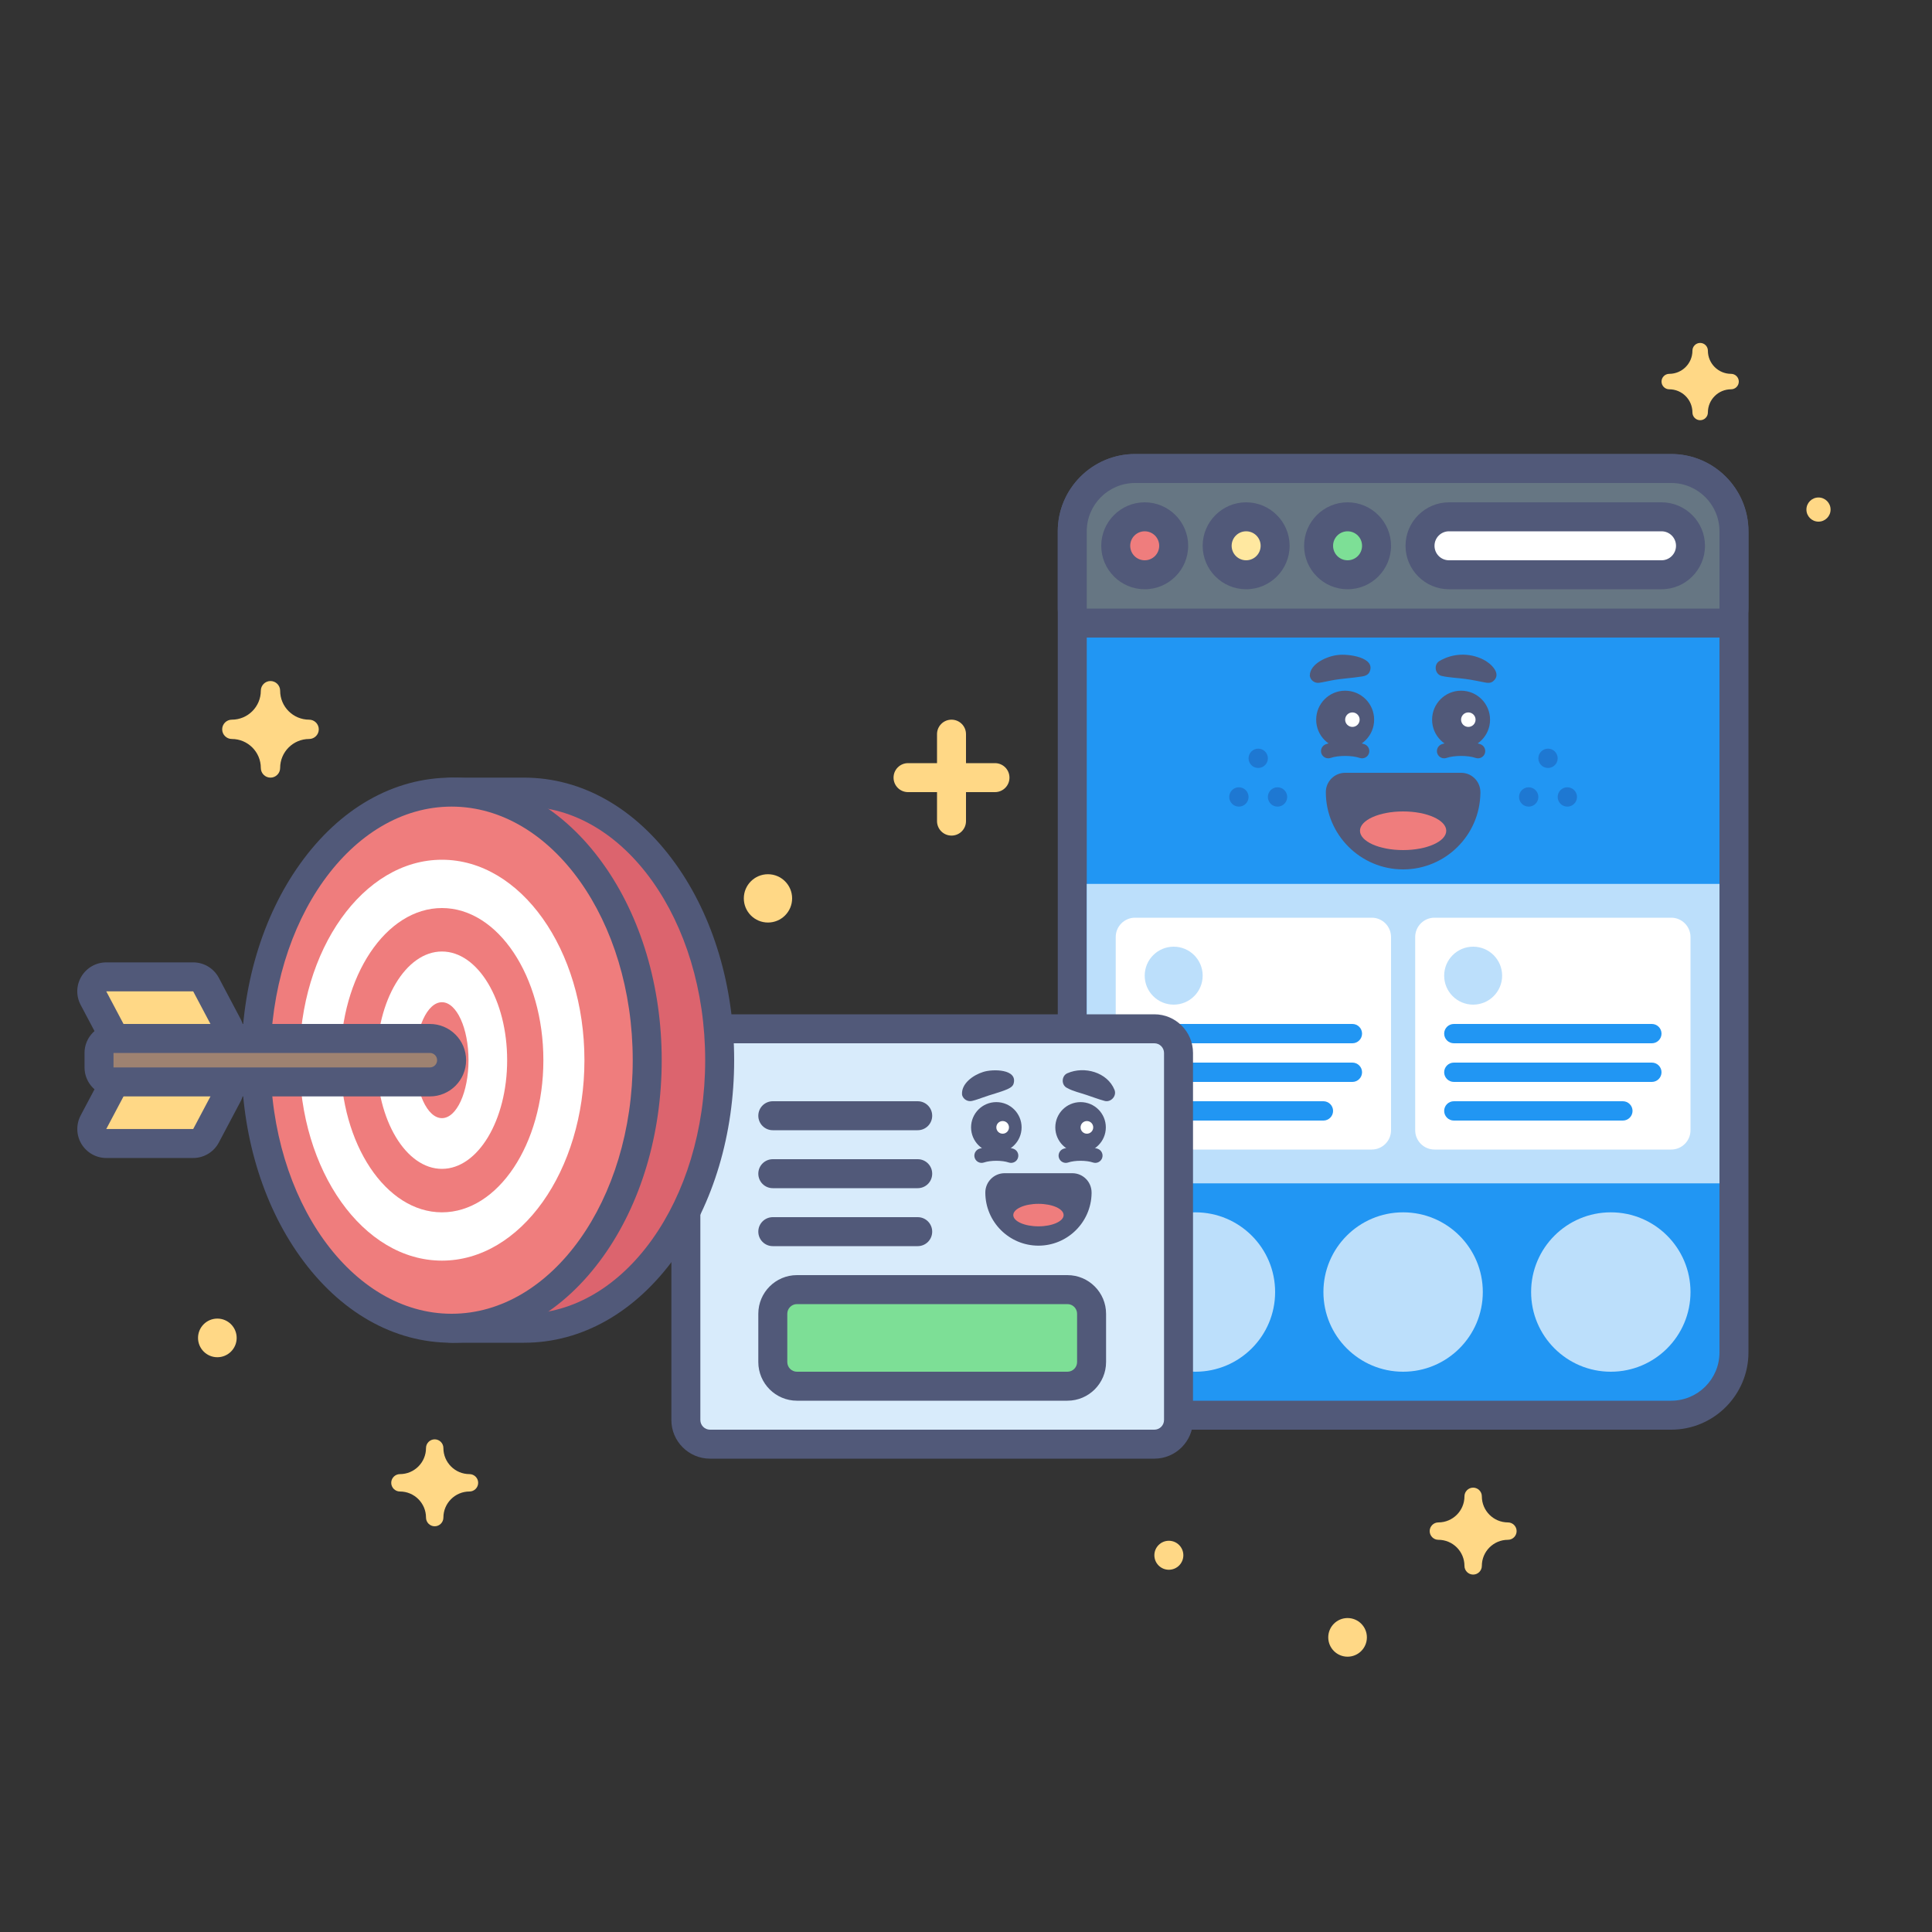
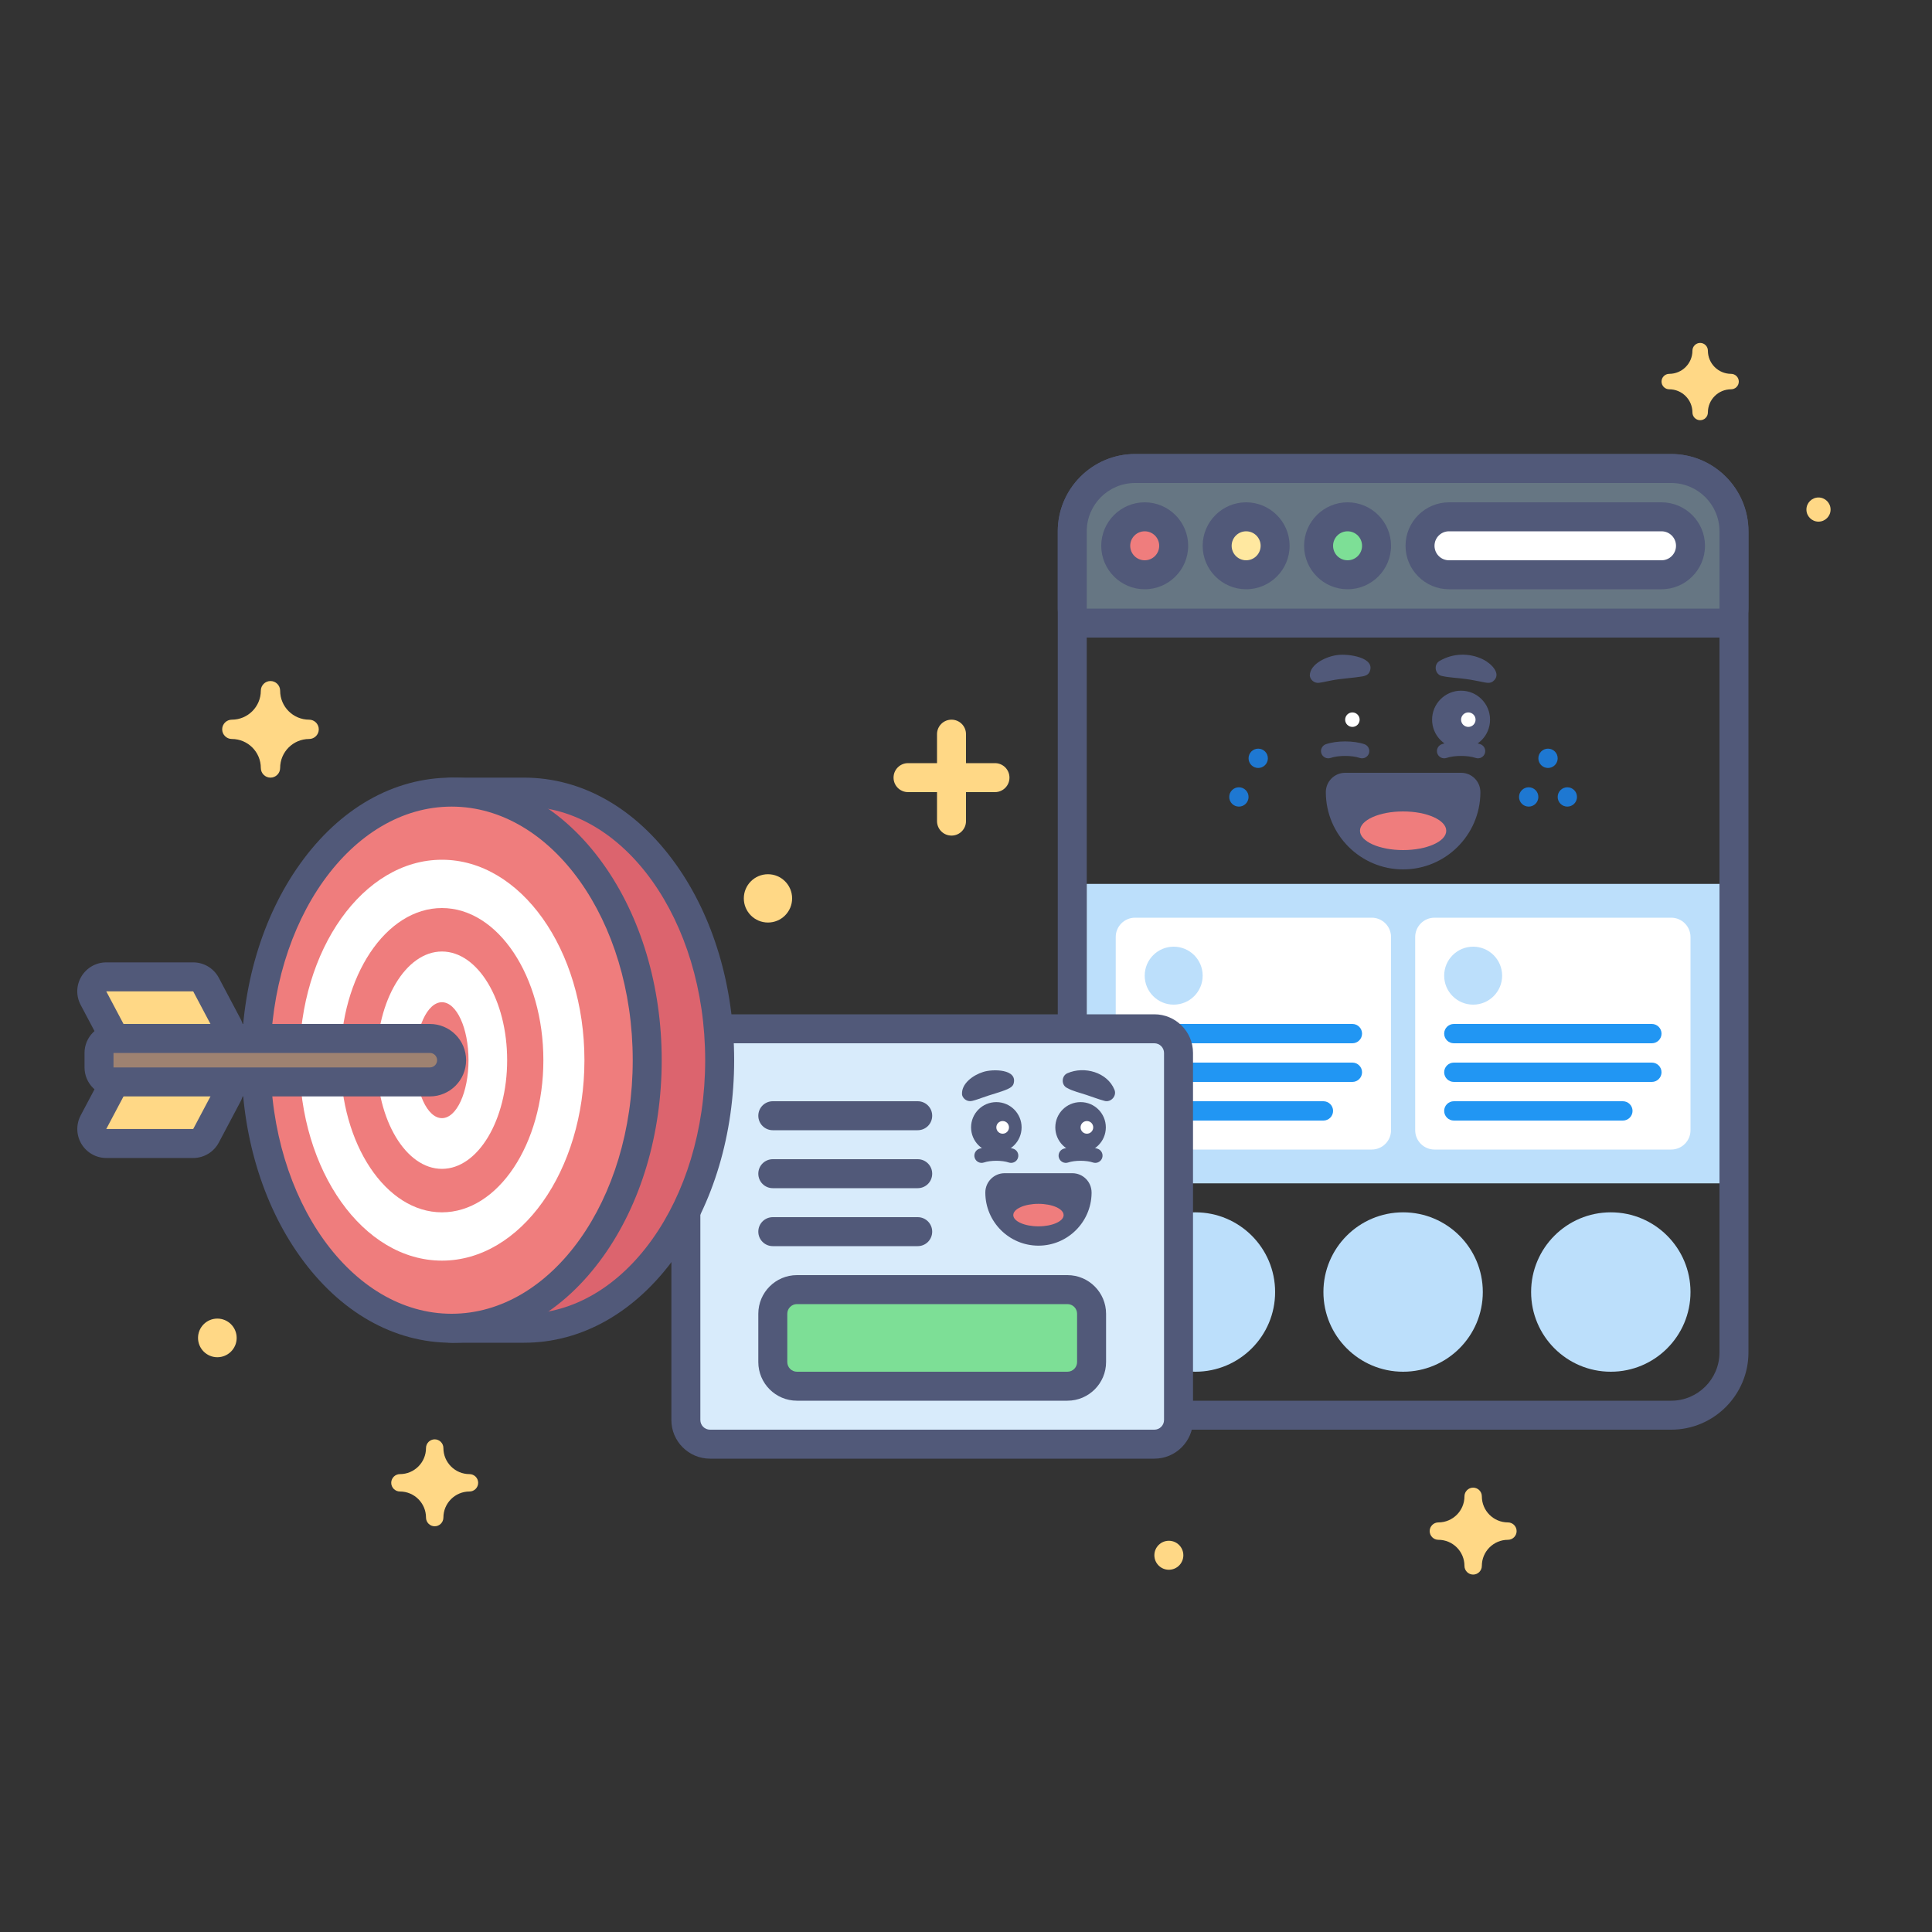
<svg xmlns="http://www.w3.org/2000/svg" version="1.1" id="Google_x5F_Hub-Display_x5F_Targeting" x="0px" y="0px" viewBox="0 0 400 400" style="enable-background:new 0 0 400 400;" xml:space="preserve">
  <rect x="0" y="0" width="400" height="400" fill="#333333" stroke="none" />
  <style type="text/css">
	.st0{fill:#2196F3;}
	.st1{fill:#515979;}
	.st2{fill:#BCDFFB;}
	.st3{fill:#667683;}
	.st4{fill:#FFFFFF;}
	.st5{fill:#EF7D7D;}
	.st6{fill:#FFE8A0;}
	.st7{fill:#7DDF96;}
	.st8{fill:#1E78D2;}
	.st9{fill:#FFD886;}
	.st10{fill:#D8EBFB;}
	.st11{fill:#DC646E;}
	.st12{fill:#9E8271;}
	.st13{fill:none;}
</style>
  <g>
    <g>
      <g>
-         <path class="st0" d="M235,293c-7.17,0-13-5.83-13-13V110c0-7.17,5.83-13,13-13h111c7.17,0,13,5.83,13,13v170     c0,7.17-5.83,13-13,13H235z" />
-       </g>
+         </g>
      <g>
        <g>
          <path class="st1" d="M346,100c5.52,0,10,4.48,10,10v170c0,5.52-4.48,10-10,10H235c-5.52,0-10-4.48-10-10V110      c0-5.52,4.48-10,10-10H346 M346,94H235c-8.82,0-16,7.18-16,16v170c0,8.82,7.18,16,16,16h111c8.82,0,16-7.18,16-16V110      C362,101.18,354.82,94,346,94L346,94z" />
        </g>
      </g>
    </g>
    <g>
      <rect x="225" y="183" class="st2" width="131" height="62" />
    </g>
    <g>
      <g>
        <path class="st3" d="M225,129c-1.66,0-3-1.34-3-3v-16c0-7.17,5.83-13,13-13h111c7.17,0,13,5.83,13,13v16c0,1.66-1.34,3-3,3H225z" />
      </g>
      <g>
        <path class="st1" d="M346,100c5.52,0,10,4.48,10,10v16H225v-16c0-5.52,4.48-10,10-10H346 M346,94H235c-8.82,0-16,7.18-16,16v16     c0,3.31,2.69,6,6,6h131c3.31,0,6-2.69,6-6v-16C362,101.18,354.82,94,346,94L346,94z" />
      </g>
    </g>
    <g>
      <g>
        <path class="st4" d="M300,119c-3.31,0-6-2.69-6-6s2.69-6,6-6h44c3.31,0,6,2.69,6,6s-2.69,6-6,6H300z" />
      </g>
      <g>
        <g>
          <path class="st1" d="M344,110c1.66,0,3,1.34,3,3s-1.34,3-3,3h-44c-1.66,0-3-1.34-3-3s1.34-3,3-3H344 M344,104h-44      c-4.96,0-9,4.04-9,9s4.04,9,9,9h44c4.96,0,9-4.04,9-9S348.96,104,344,104L344,104z" />
        </g>
      </g>
    </g>
    <g>
      <g>
        <circle class="st5" cx="237" cy="113" r="6" />
      </g>
      <g>
        <g>
          <path class="st1" d="M237,110c1.66,0,3,1.34,3,3s-1.34,3-3,3s-3-1.34-3-3S235.34,110,237,110 M237,104c-4.96,0-9,4.04-9,9      s4.04,9,9,9s9-4.04,9-9S241.96,104,237,104L237,104z" />
        </g>
      </g>
    </g>
    <g>
      <g>
        <circle class="st6" cx="258" cy="113" r="6" />
      </g>
      <g>
        <g>
          <path class="st1" d="M258,110c1.66,0,3,1.34,3,3s-1.34,3-3,3s-3-1.34-3-3S256.34,110,258,110 M258,104c-4.96,0-9,4.04-9,9      s4.04,9,9,9s9-4.04,9-9S262.96,104,258,104L258,104z" />
        </g>
      </g>
    </g>
    <g>
      <g>
        <circle class="st7" cx="279" cy="113" r="6" />
      </g>
      <g>
        <g>
          <path class="st1" d="M279,110c1.66,0,3,1.34,3,3s-1.34,3-3,3s-3-1.34-3-3S277.34,110,279,110 M279,104c-4.96,0-9,4.04-9,9      s4.04,9,9,9s9-4.04,9-9S283.96,104,279,104L279,104z" />
        </g>
      </g>
    </g>
    <g>
      <g>
        <circle class="st8" cx="320.5" cy="157" r="2" />
      </g>
      <g>
        <circle class="st8" cx="316.5" cy="165" r="2" />
      </g>
      <g>
        <circle class="st8" cx="324.5" cy="165" r="2" />
      </g>
    </g>
    <g>
      <g>
        <circle class="st8" cx="260.5" cy="157" r="2" />
      </g>
      <g>
        <circle class="st8" cx="256.5" cy="165" r="2" />
      </g>
      <g>
-         <circle class="st8" cx="264.5" cy="165" r="2" />
-       </g>
+         </g>
    </g>
    <g>
      <path class="st1" d="M282,157c-0.16,0-0.33-0.03-0.49-0.08c-1.6-0.55-4.42-0.55-6.02,0c-0.78,0.27-1.64-0.15-1.91-0.93    c-0.27-0.78,0.15-1.64,0.93-1.91c2.24-0.77,5.74-0.77,7.98,0c0.78,0.27,1.2,1.12,0.93,1.91C283.2,156.61,282.62,157,282,157z" />
    </g>
    <g>
      <g>
        <circle class="st1" cx="302.5" cy="149" r="6" />
      </g>
      <g>
        <circle class="st4" cx="304" cy="149" r="1.5" />
      </g>
    </g>
    <g>
      <path class="st1" d="M298.03,136.85c2.76-1.63,6.17-1.74,9.04-0.31c1.55,0.74,4.02,3,2.01,4.55c-0.49,0.35-1.07,0.33-1.62,0.21    c-1.48-0.27-2.62-0.55-4.07-0.73c-1.47-0.21-3.4-0.28-4.83-0.61C297.09,139.69,296.76,137.58,298.03,136.85L298.03,136.85z" />
    </g>
    <g>
      <path class="st1" d="M306,157c-0.16,0-0.33-0.03-0.49-0.08c-1.6-0.55-4.42-0.55-6.02,0c-0.78,0.27-1.64-0.15-1.91-0.93    c-0.27-0.78,0.15-1.64,0.93-1.91c2.24-0.77,5.74-0.77,7.98,0c0.78,0.27,1.2,1.12,0.93,1.91C307.2,156.61,306.62,157,306,157z" />
    </g>
    <g>
      <g>
-         <circle class="st1" cx="278.5" cy="149" r="6" />
-       </g>
+         </g>
      <g>
        <circle class="st4" cx="280" cy="149" r="1.5" />
      </g>
    </g>
    <g>
      <path class="st1" d="M282.03,140.05c-2.03,0.34-4.41,0.43-6.42,0.84c-0.75,0.13-1.6,0.35-2.46,0.47c-0.94,0.15-1.82-0.5-1.97-1.44    c-0.02-2.54,3.68-4.1,5.82-4.31c2-0.28,8,0.45,6.52,3.57C283.2,139.75,282.62,139.96,282.03,140.05L282.03,140.05z" />
    </g>
    <g>
      <circle class="st2" cx="247.5" cy="267.5" r="16.5" />
    </g>
    <g>
      <circle class="st2" cx="290.5" cy="267.5" r="16.5" />
    </g>
    <g>
      <circle class="st2" cx="333.5" cy="267.5" r="16.5" />
    </g>
    <g>
      <path class="st4" d="M346,238h-49c-2.21,0-4-1.79-4-4v-40c0-2.21,1.79-4,4-4h49c2.21,0,4,1.79,4,4v40    C350,236.21,348.21,238,346,238z" />
    </g>
    <g>
      <path class="st0" d="M342,224h-41c-1.1,0-2-0.9-2-2l0,0c0-1.1,0.9-2,2-2h41c1.1,0,2,0.9,2,2l0,0C344,223.1,343.1,224,342,224z" />
    </g>
    <g>
      <path class="st0" d="M336,232h-35c-1.1,0-2-0.9-2-2l0,0c0-1.1,0.9-2,2-2h35c1.1,0,2,0.9,2,2l0,0C338,231.1,337.1,232,336,232z" />
    </g>
    <g>
      <path class="st0" d="M342,216h-41c-1.1,0-2-0.9-2-2l0,0c0-1.1,0.9-2,2-2h41c1.1,0,2,0.9,2,2l0,0C344,215.1,343.1,216,342,216z" />
    </g>
    <g>
      <circle class="st2" cx="305" cy="202" r="6" />
    </g>
    <g>
      <path class="st4" d="M284,238h-49c-2.21,0-4-1.79-4-4v-40c0-2.21,1.79-4,4-4h49c2.21,0,4,1.79,4,4v40    C288,236.21,286.21,238,284,238z" />
    </g>
    <g>
      <path class="st0" d="M280,224h-41c-1.1,0-2-0.9-2-2l0,0c0-1.1,0.9-2,2-2h41c1.1,0,2,0.9,2,2l0,0C282,223.1,281.1,224,280,224z" />
    </g>
    <g>
      <path class="st0" d="M274,232h-35c-1.1,0-2-0.9-2-2l0,0c0-1.1,0.9-2,2-2h35c1.1,0,2,0.9,2,2l0,0C276,231.1,275.1,232,274,232z" />
    </g>
    <g>
      <path class="st0" d="M280,216h-41c-1.1,0-2-0.9-2-2l0,0c0-1.1,0.9-2,2-2h41c1.1,0,2,0.9,2,2l0,0C282,215.1,281.1,216,280,216z" />
    </g>
    <g>
      <circle class="st2" cx="243" cy="202" r="6" />
    </g>
    <g>
      <path class="st1" d="M302.51,160H278.5c-2.21,0-4,1.79-4,4c0,8.82,7.18,16,16,16c8.77,0,15.91-7.09,16-15.84c0-0.05,0-0.11,0-0.16    C306.5,161.79,304.71,160,302.51,160z" />
      <g>
        <ellipse class="st5" cx="290.5" cy="172" rx="8.93" ry="4" />
      </g>
    </g>
  </g>
  <g>
    <g>
      <circle class="st9" cx="376.5" cy="105.5" r="2.5" />
    </g>
  </g>
  <g>
    <g>
      <path class="st9" d="M345.6,77.4c2.65,0,4.8-2.15,4.8-4.8c0-0.88,0.72-1.6,1.6-1.6s1.6,0.72,1.6,1.6c0,2.65,2.15,4.8,4.8,4.8    c0.88,0,1.6,0.72,1.6,1.6s-0.72,1.6-1.6,1.6c-2.65,0-4.8,2.15-4.8,4.8c0,0.88-0.72,1.6-1.6,1.6s-1.6-0.72-1.6-1.6    c0-2.65-2.15-4.8-4.8-4.8c-0.88,0-1.6-0.72-1.6-1.6S344.72,77.4,345.6,77.4z" />
    </g>
  </g>
  <g>
    <g>
      <circle class="st9" cx="159" cy="186" r="5" />
    </g>
  </g>
  <g>
    <g>
      <path class="st9" d="M297.8,315.2c2.98,0,5.4-2.42,5.4-5.4c0-0.99,0.81-1.8,1.8-1.8s1.8,0.81,1.8,1.8c0,2.98,2.42,5.4,5.4,5.4    c0.99,0,1.8,0.81,1.8,1.8s-0.81,1.8-1.8,1.8c-2.98,0-5.4,2.42-5.4,5.4c0,0.99-0.81,1.8-1.8,1.8s-1.8-0.81-1.8-1.8    c0-2.98-2.42-5.4-5.4-5.4c-0.99,0-1.8-0.81-1.8-1.8S296.81,315.2,297.8,315.2z" />
    </g>
  </g>
  <g>
    <g>
      <circle class="st9" cx="242" cy="322" r="3" />
    </g>
  </g>
  <path class="st9" d="M206,158h-6v-6c0-1.66-1.34-3-3-3s-3,1.34-3,3v6h-6c-1.66,0-3,1.34-3,3s1.34,3,3,3h6v6c0,1.66,1.34,3,3,3  s3-1.34,3-3v-6h6c1.66,0,3-1.34,3-3S207.66,158,206,158z" />
  <g>
    <g>
-       <circle class="st9" cx="279" cy="339" r="4" />
-     </g>
+       </g>
  </g>
  <g>
    <g>
      <g>
        <path class="st10" d="M147,299c-2.76,0-5-2.24-5-5v-76c0-2.76,2.24-5,5-5h92c2.76,0,5,2.24,5,5v76c0,2.76-2.24,5-5,5H147z" />
      </g>
      <g>
        <path class="st1" d="M239,216c1.1,0,2,0.9,2,2v76c0,1.1-0.9,2-2,2h-92c-1.1,0-2-0.9-2-2v-76c0-1.1,0.9-2,2-2H239 M239,210h-92     c-4.41,0-8,3.59-8,8v76c0,4.41,3.59,8,8,8h92c4.41,0,8-3.59,8-8v-76C247,213.59,243.41,210,239,210L239,210z" />
      </g>
    </g>
    <g>
      <g>
        <g>
          <g>
            <path class="st1" d="M226.77,240.76c-0.16,0-0.33-0.03-0.49-0.08c-1.37-0.47-3.76-0.47-5.12,0c-0.79,0.27-1.64-0.15-1.91-0.93       c-0.27-0.78,0.15-1.64,0.93-1.91c1.98-0.69,5.1-0.69,7.08,0c0.78,0.27,1.2,1.12,0.93,1.91       C227.97,240.37,227.39,240.76,226.77,240.76z" />
          </g>
          <g>
            <g>
              <circle class="st1" cx="223.72" cy="233.41" r="5.23" />
            </g>
            <g>
              <circle class="st4" cx="225.03" cy="233.41" r="1.31" />
            </g>
          </g>
          <g>
            <path class="st1" d="M209.33,240.76c-0.16,0-0.33-0.03-0.49-0.08c-1.36-0.47-3.76-0.47-5.12,0c-0.79,0.27-1.64-0.15-1.91-0.93       c-0.27-0.78,0.15-1.64,0.93-1.91c2.02-0.7,5.06-0.7,7.08,0c0.78,0.27,1.2,1.12,0.93,1.91       C210.54,240.37,209.96,240.76,209.33,240.76z" />
          </g>
          <g>
            <g>
              <circle class="st1" cx="206.28" cy="233.41" r="5.23" />
            </g>
            <g>
              <circle class="st4" cx="207.59" cy="233.41" r="1.31" />
            </g>
          </g>
          <g>
            <path class="st1" d="M221.02,222.19c3.46-1.51,8.24-0.21,9.72,3.44c0.53,1.28-0.77,2.69-2.08,2.29       c-1.25-0.33-2.53-0.84-3.71-1.22c-1.25-0.43-2.87-0.79-4.02-1.45C219.67,224.66,219.75,222.7,221.02,222.19L221.02,222.19z" />
          </g>
          <g>
            <path class="st1" d="M208.58,225.5c-1.54,0.67-3.53,1.14-5.11,1.73c-0.62,0.21-1.4,0.51-2.15,0.69       c-0.92,0.25-1.88-0.29-2.13-1.21c-0.26-2.37,2.36-4.16,4.36-4.77c1.88-0.64,7.28-0.67,6.28,2.5       C209.62,224.99,209.08,225.26,208.58,225.5L208.58,225.5z" />
          </g>
        </g>
      </g>
      <g>
        <path class="st1" d="M222.01,242.9H208c-2.21,0-4,1.79-4,4c0,6.07,4.93,11,11,11c6.01,0,10.9-4.84,11-10.82c0-0.06,0-0.12,0-0.18     C226,244.69,224.22,242.9,222.01,242.9z" />
        <g>
          <ellipse class="st5" cx="215" cy="251.57" rx="5.21" ry="2.33" />
        </g>
      </g>
    </g>
    <g>
      <g>
        <path class="st7" d="M165,287c-2.76,0-5-2.24-5-5v-10c0-2.76,2.24-5,5-5h56c2.76,0,5,2.24,5,5v10c0,2.76-2.24,5-5,5H165z" />
      </g>
      <g>
        <path class="st1" d="M221,270c1.1,0,2,0.9,2,2v10c0,1.1-0.9,2-2,2h-56c-1.1,0-2-0.9-2-2v-10c0-1.1,0.9-2,2-2H221 M221,264h-56     c-4.41,0-8,3.59-8,8v10c0,4.41,3.59,8,8,8h56c4.41,0,8-3.59,8-8v-10C229,267.59,225.41,264,221,264L221,264z" />
      </g>
    </g>
    <g>
      <path class="st1" d="M190,252h-30c-1.66,0-3,1.34-3,3l0,0c0,1.66,1.34,3,3,3h30c1.66,0,3-1.34,3-3l0,0    C193,253.34,191.66,252,190,252z" />
    </g>
    <g>
      <path class="st1" d="M190,240h-30c-1.66,0-3,1.34-3,3l0,0c0,1.66,1.34,3,3,3h30c1.66,0,3-1.34,3-3l0,0    C193,241.34,191.66,240,190,240z" />
    </g>
    <g>
      <path class="st1" d="M190,228h-30c-1.66,0-3,1.34-3,3l0,0c0,1.66,1.34,3,3,3h30c1.66,0,3-1.34,3-3l0,0    C193,229.34,191.66,228,190,228z" />
    </g>
  </g>
  <g>
    <g>
      <g>
        <path class="st11" d="M93.5,275c-1.66,0-3-1.34-3-3V167c0-1.66,1.34-3,3-3h15c22.33,0,40.5,24.9,40.5,55.5     c0,30.6-18.17,55.5-40.5,55.5H93.5z" />
      </g>
      <g>
        <path class="st1" d="M108.5,167c20.71,0,37.5,23.51,37.5,52.5S129.21,272,108.5,272h-15V167H108.5 M108.5,161h-15     c-3.31,0-6,2.69-6,6v105c0,3.31,2.69,6,6,6h15c12.01,0,23.16-6.35,31.4-17.89c7.8-10.92,12.1-25.35,12.1-40.61     s-4.3-29.69-12.1-40.61C131.66,167.35,120.51,161,108.5,161L108.5,161z" />
      </g>
    </g>
    <g>
      <g>
        <ellipse class="st5" cx="93.5" cy="219.5" rx="40.5" ry="55.5" />
      </g>
      <g>
        <path class="st1" d="M93.5,167c20.71,0,37.5,23.51,37.5,52.5S114.21,272,93.5,272S56,248.49,56,219.5S72.79,167,93.5,167      M93.5,161c-12.01,0-23.16,6.35-31.4,17.89C54.3,189.81,50,204.24,50,219.5s4.3,29.69,12.1,40.61     C70.34,271.65,81.49,278,93.5,278s23.16-6.35,31.4-17.89c7.8-10.92,12.1-25.35,12.1-40.61s-4.3-29.69-12.1-40.61     C116.66,167.35,105.51,161,93.5,161L93.5,161z" />
      </g>
    </g>
    <g>
      <ellipse class="st4" cx="91.5" cy="219.5" rx="29.5" ry="41.5" />
    </g>
    <g>
      <ellipse class="st5" cx="91.5" cy="219.5" rx="21" ry="31.5" />
    </g>
    <g>
      <ellipse class="st4" cx="91.5" cy="219.5" rx="13.5" ry="22.5" />
    </g>
    <g>
      <ellipse class="st5" cx="91.5" cy="219.5" rx="5.5" ry="12" />
    </g>
    <g>
      <g>
        <g>
          <path class="st9" d="M26.5,216.75c-1.11,0-2.13-0.61-2.65-1.6l-4.5-8.5c-0.49-0.93-0.46-2.05,0.08-2.95      c0.54-0.9,1.52-1.45,2.57-1.45h18c1.11,0,2.13,0.61,2.65,1.6l4.5,8.5c0.49,0.93,0.46,2.05-0.08,2.95      c-0.54,0.9-1.52,1.45-2.57,1.45H26.5z" />
        </g>
        <g>
          <path class="st1" d="M40,205.25l4.5,8.5h-18l-4.5-8.5H40 M40,199.25H22c-2.1,0-4.05,1.1-5.14,2.91c-1.09,1.8-1.15,4.04-0.16,5.9      l4.5,8.5c1.04,1.96,3.08,3.19,5.3,3.19h18c2.1,0,4.05-1.1,5.14-2.91s1.15-4.04,0.16-5.9l-4.5-8.5      C44.26,200.48,42.22,199.25,40,199.25L40,199.25z" />
        </g>
      </g>
      <g>
        <g>
          <path class="st9" d="M22,236.75c-1.05,0-2.03-0.55-2.57-1.45c-0.54-0.9-0.57-2.02-0.08-2.95l4.5-8.5      c0.52-0.98,1.54-1.6,2.65-1.6h18c1.05,0,2.03,0.55,2.57,1.45c0.54,0.9,0.57,2.02,0.08,2.95l-4.5,8.5      c-0.52,0.98-1.54,1.6-2.65,1.6H22z" />
        </g>
        <g>
          <path class="st1" d="M44.5,225.25l-4.5,8.5H22l4.5-8.5H44.5 M44.5,219.25h-18c-2.22,0-4.26,1.23-5.3,3.19l-4.5,8.5      c-0.98,1.86-0.92,4.1,0.16,5.9c1.09,1.8,3.04,2.91,5.14,2.91h18c2.22,0,4.26-1.23,5.3-3.19l4.5-8.5c0.98-1.86,0.92-4.1-0.16-5.9      S46.6,219.25,44.5,219.25L44.5,219.25z M44.5,231.25L44.5,231.25L44.5,231.25L44.5,231.25z" />
        </g>
      </g>
      <g>
        <g>
          <path class="st12" d="M23.5,224c-1.66,0-3-1.34-3-3v-3c0-1.66,1.34-3,3-3H89c2.48,0,4.5,2.02,4.5,4.5S91.48,224,89,224H23.5z" />
        </g>
        <g>
          <path class="st1" d="M89,218c0.83,0,1.5,0.67,1.5,1.5S89.83,221,89,221H23.5v-3H89 M89,212H23.5c-3.31,0-6,2.69-6,6v3      c0,3.31,2.69,6,6,6H89c4.14,0,7.5-3.36,7.5-7.5S93.14,212,89,212L89,212z" />
        </g>
      </g>
    </g>
  </g>
  <g>
    <g>
      <path class="st9" d="M82.8,305.2c2.98,0,5.4-2.42,5.4-5.4c0-0.99,0.81-1.8,1.8-1.8s1.8,0.81,1.8,1.8c0,2.98,2.42,5.4,5.4,5.4    c0.99,0,1.8,0.81,1.8,1.8s-0.81,1.8-1.8,1.8c-2.98,0-5.4,2.42-5.4,5.4c0,0.99-0.81,1.8-1.8,1.8s-1.8-0.81-1.8-1.8    c0-2.98-2.42-5.4-5.4-5.4c-0.99,0-1.8-0.81-1.8-1.8S81.81,305.2,82.8,305.2z" />
    </g>
  </g>
  <g>
    <g>
      <path class="st9" d="M48,149c3.31,0,6-2.69,6-6c0-1.1,0.9-2,2-2s2,0.9,2,2c0,3.31,2.69,6,6,6c1.1,0,2,0.9,2,2s-0.9,2-2,2    c-3.31,0-6,2.69-6,6c0,1.1-0.9,2-2,2s-2-0.9-2-2c0-3.31-2.69-6-6-6c-1.1,0-2-0.9-2-2S46.9,149,48,149z" />
    </g>
  </g>
  <g>
    <g>
      <circle class="st9" cx="45" cy="277" r="4" />
    </g>
  </g>
  <g>
    <rect class="st13" width="400" height="400" />
  </g>
</svg>